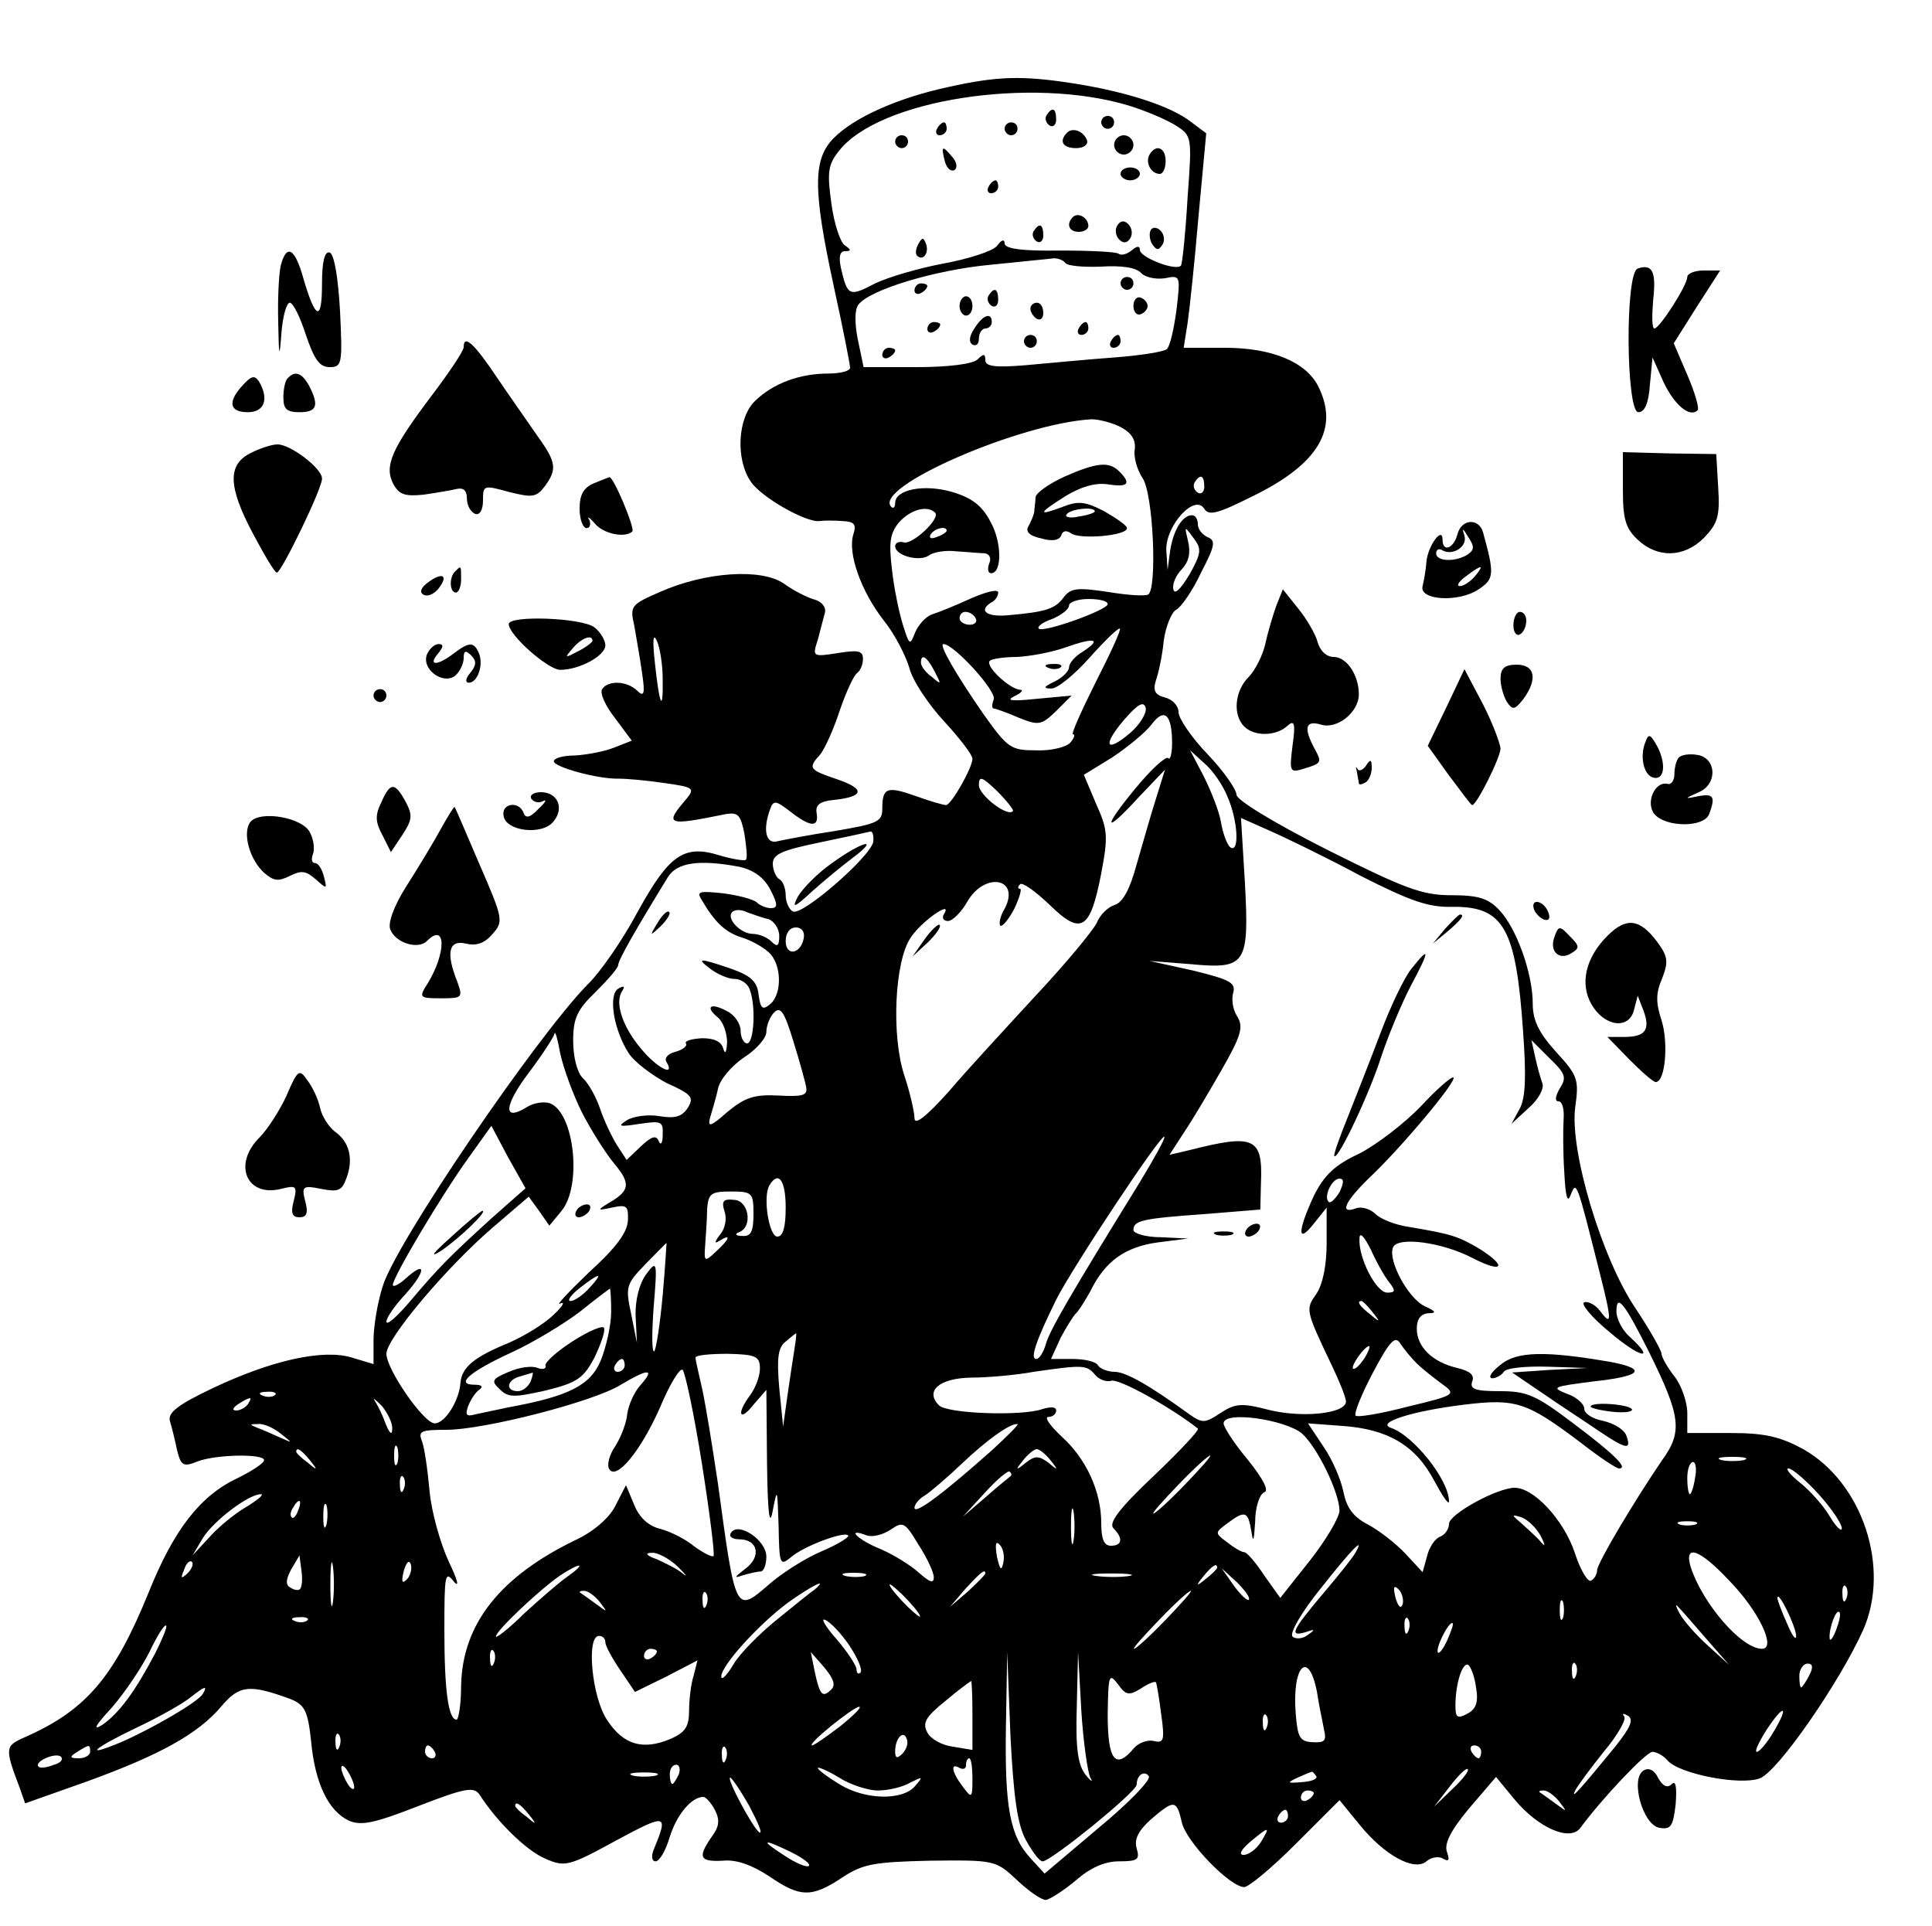
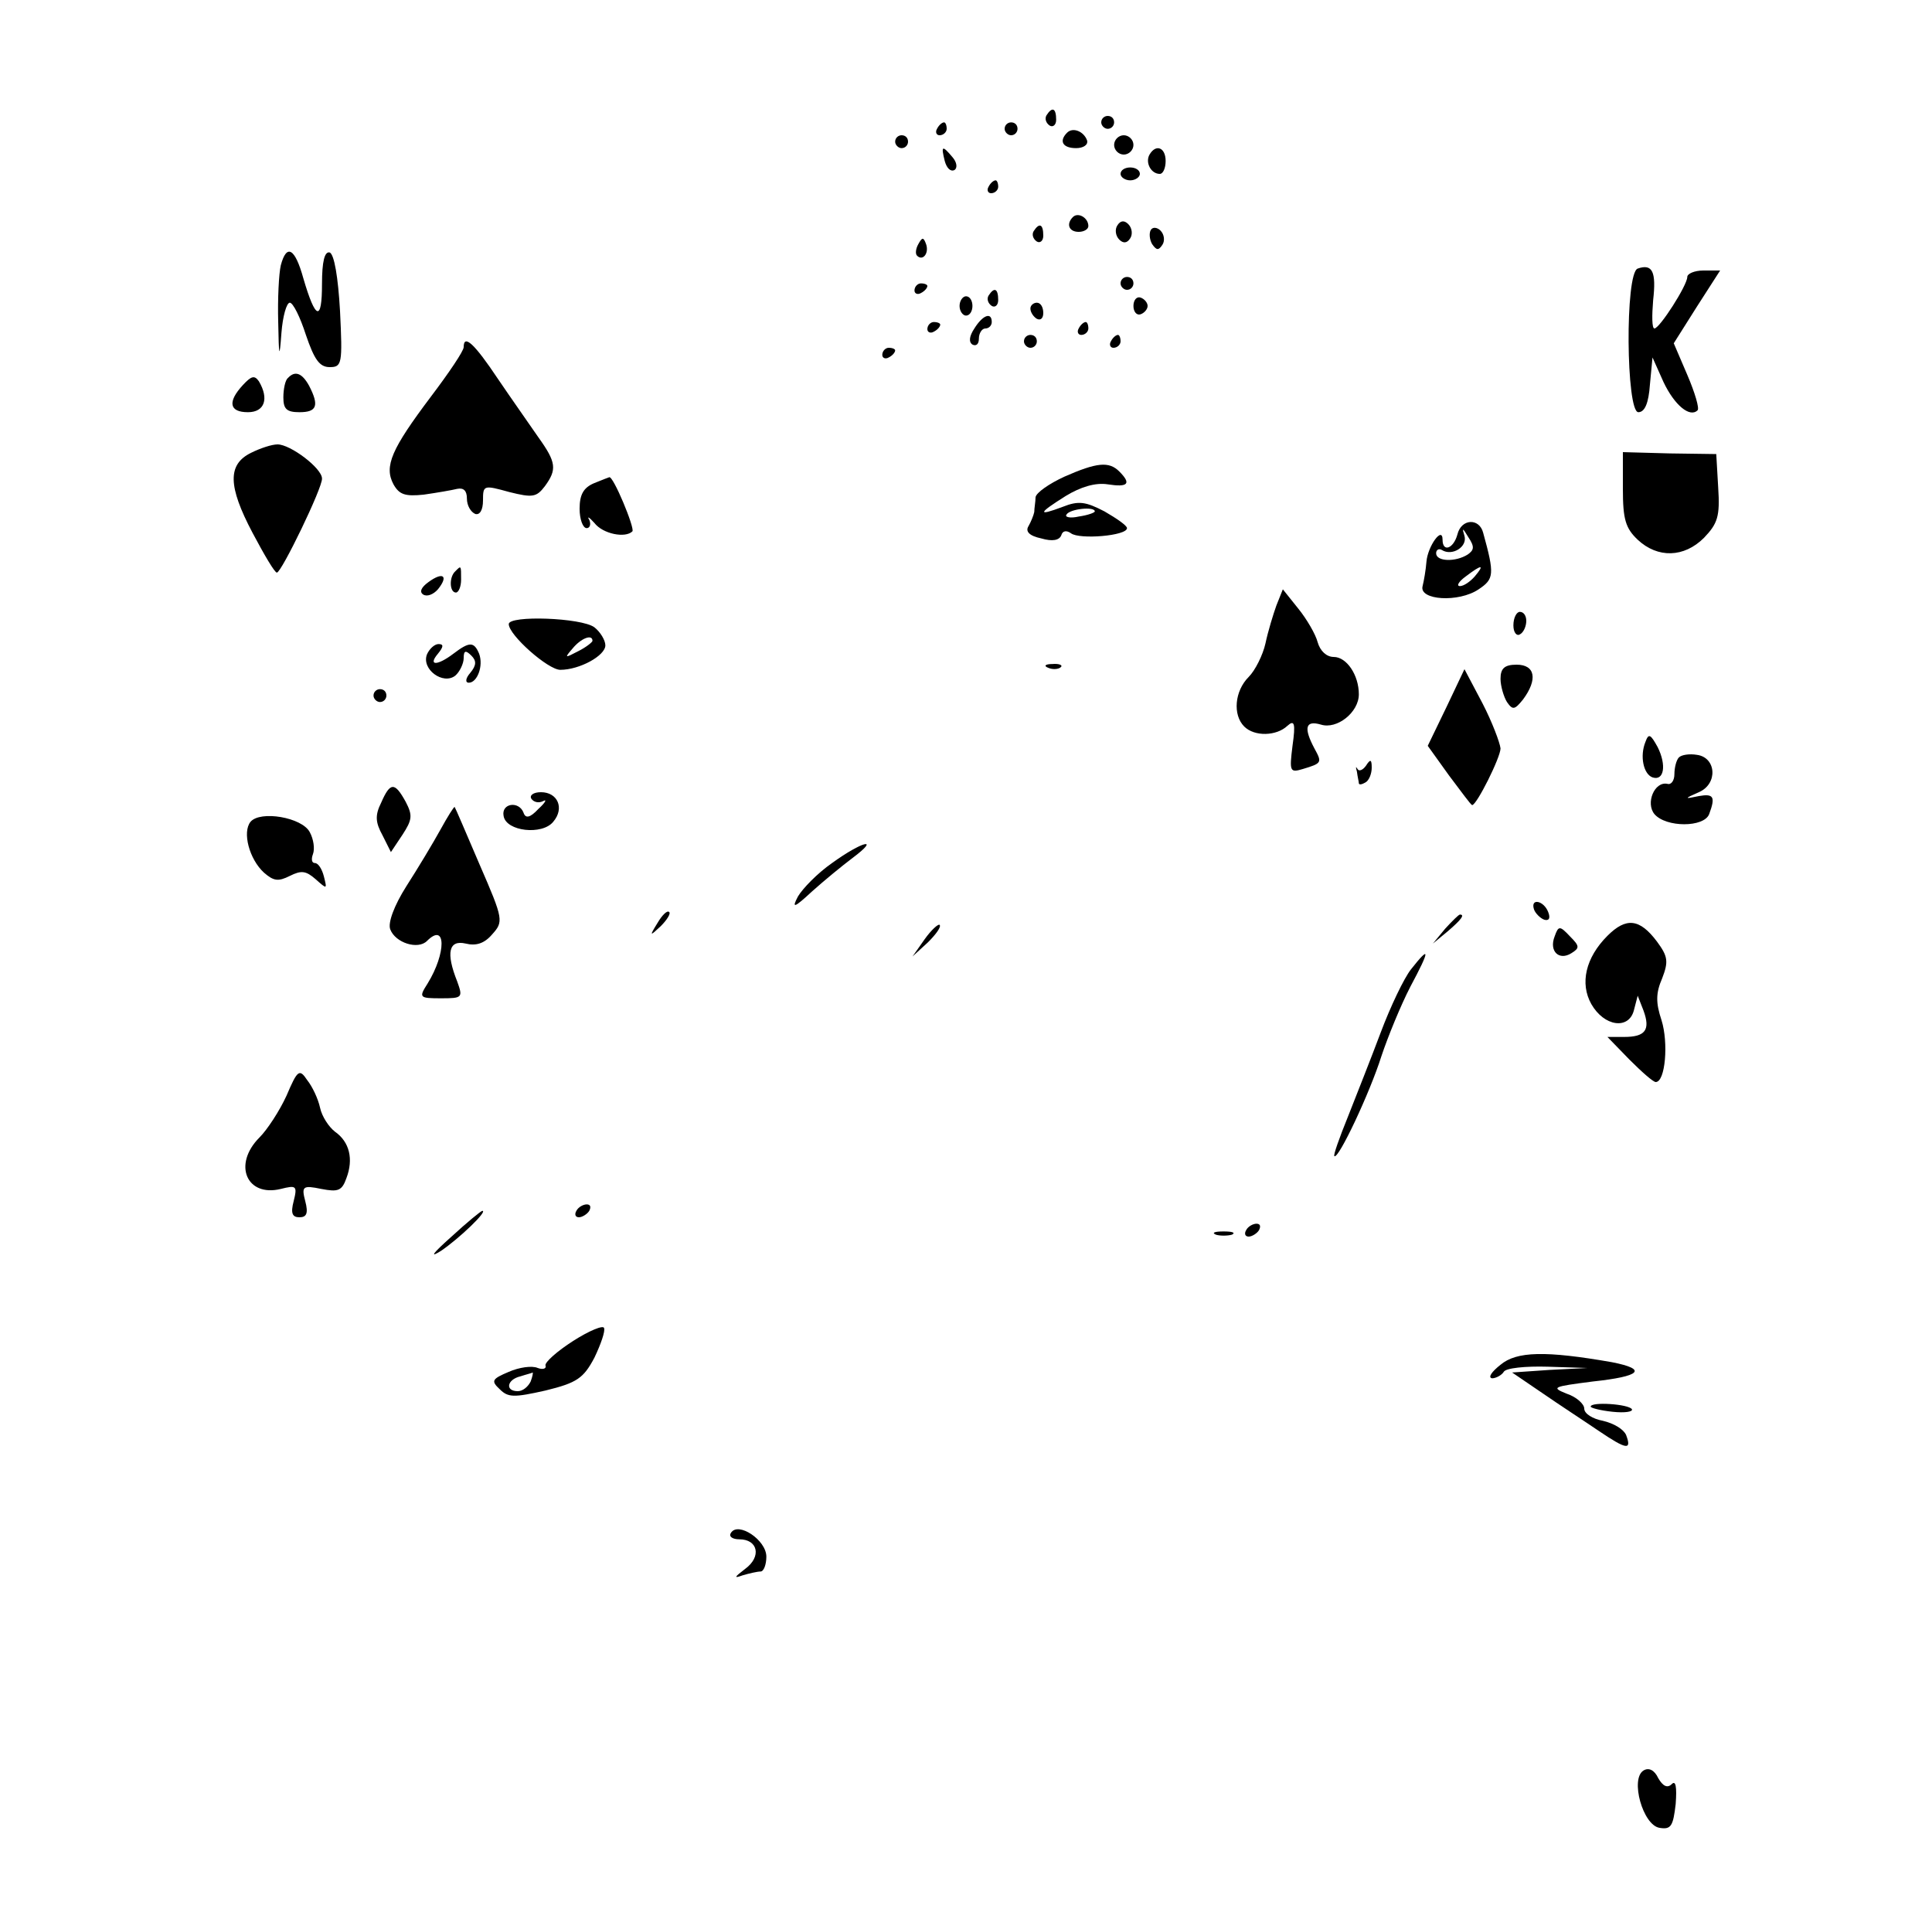
<svg xmlns="http://www.w3.org/2000/svg" width="400" height="398.667" preserveAspectRatio="xMidYMid meet" version="1.0" viewBox="0 0 300 299">
  <g fill="#000" stroke="none" transform="matrix(.1 0 0 -.1 0 299)">
-     <path d="M1473 2855c-79-17-146-47-178-79-33-33-33-80 0-232 14-64 25-120 25-125s-15-9-34-9c-44 0-85-15-113-42-28-26-31-92-7-126 16-24 86-64 107-61 7 1 22 1 35 0 19-1 22-5 17-21-9-29 12-88 47-133 17-21 34-54 40-74 5-20 30-57 54-83s44-52 44-58c0-14-33-72-41-72-4 0-25 6-47 14-45 16-52 13-52-20 0-20-8-23-72-34-40-6-81-14-90-16-19-6-24 18-12 50 5 14 9 13 31-4 32-25 45-25 41-2-2 12 5 18 27 20 47 5 49 17 5 32s-46 17-26 39c7 9 21 40 30 68 10 29 22 55 27 58 5 4 9 13 9 22 0 13-8 14-39 9-39-6-40-6-31 21 4 16 9 34 11 42s-5 17-16 20-33 14-48 25c-35 24-122 18-192-13-46-20-47-22-40-53 3-18 9-51 12-73 5-33 3-38-8-27-16 15-45 16-54 2-4-6 5-26 20-45l26-35-28-11c-15-6-43-11-60-12-18 0-33-4-33-9 0-9 69-28 101-27 13 0 46-3 72-7 43-6 46-8 34-23-36-42-33-44 60-25 19 3 23-1 29-31 3-20 5-38 2-40-2-2-21 1-41 7-55 17-78 1-127-88-23-43-58-94-78-113-80-82-299-403-318-469-8-25-14-62-14-83v-37l-33 10c-45 14-125-4-216-47-57-27-71-39-67-52 3-10 8-30 11-45 6-24 10-26 32-17 29 11 103 12 103 2 0-5-19-17-41-28-58-27-99-80-138-177-54-133-98-184-194-226-29-13-30-16-6-79l8-23 96 34c113 41 173 74 209 117 28 33 44 34 107 11 22-9 27-18 32-65 6-66 27-109 59-124 19-8 39-4 108 23 75 29 86 30 95 17 27-42 73-87 102-99 30-13 36-12 109 28 80 43 82 42 59-14-4-10-3-18 3-18s16 17 22 38c11 35 34 62 52 62 4 0 12-9 18-20 8-16 7-26-5-42-22-32-19-39 18-37 21 2 45-7 71-24 48-33 66-34 114-2 32 21 49 24 137 26 99 1 101 1 134-30 18-17 38-31 45-31 6 1 27 14 46 30 23 20 45 30 68 30 29 0 32 3 27 20-4 14 2 27 22 45 36 31 40 31 48-4 6-30 75-101 97-101 7 0 43 30 80 67l68 68 31-38c39-48 85-73 104-57 8 7 20 8 26 4 9-5 10-2 6 10-5 13 5 33 34 68l42 49 28-34c37-45 87-67 103-45 34 46 102 118 112 118 6 0 17-6 23-13 17-21 113-40 144-28 28 11 123 148 160 230 43 97-1 229-93 281-35 19-59 25-112 25h-68v31c0 17-9 43-20 57s-20 30-20 35-18 37-40 70c-53 78-103 246-94 313 6 43 4 49-30 86-27 30-36 49-36 75 0 46-25 117-52 145-17 18-32 23-74 23-46 0-72 10-194 71-83 42-140 77-140 85s-20 37-45 63-45 56-45 65c0 10-9 20-21 23-16 4-19 11-14 27 4 11 10 39 12 61 3 22 12 44 19 48 8 4 26 30 39 58 22 42 23 50 10 55-8 4-15 12-15 20s-4 14-9 14c-15 0-29-23-34-55l-4-30-2 31c-1 38 44 88 59 64 7-11 20-8 74 19 103 50 136 105 103 171-19 38-72 60-145 60h-64l6 38c3 20 11 95 17 166l12 129-24 18c-31 24-98 46-179 59-82 13-120 12-197-5zm280-29c26-8 59-22 73-31 25-16 25-17 18-113-3-53-8-100-10-104-6-10-64 12-64 24 0 7-5 6-13-1-8-6-16-8-20-5-3 3-44 5-91 5-60-1-86 3-86 11 0 7-5 6-12-4-7-8-44-20-82-27s-86-21-107-31c-40-21-43-20-53 23-4 18-2 27 6 27 10 0 10 2 0 9-7 4-17 34-21 65-7 49-5 61 12 82 62 79 298 116 450 70zm-99-244c3-5 28-7 55-6 32 2 55-1 63-10 7-7 23-10 37-8 24 5 24 4 18-48-4-30-10-57-15-62-4-4-41-10-82-13s-103-9-137-12c-48-4-63-2-63 8s-3 10-12 1c-7-7-44-12-94-12h-83l-9 43c-5 25-5 47 1 54 17 23 119 54 206 62 47 5 91 9 98 10 6 0 14-3 17-7zm86-255c17-9 24-20 22-35-2-12 4-32 12-44 17-24 23-172 9-181-5-3-33-1-63 4-47 7-57 6-68-8-13-18-27-23-84-28-36-4-50 7-28 20 6 3 10 10 10 15 0 6-19 1-42-9-24-11-51-22-61-25-9-3-21-16-26-28-8-21-9-20-19 12-6 19-14 58-17 86-5 42-3 56 11 73 18 20 44 27 56 15 9-9-36-51-49-46-7 2-13-1-13-6 0-15 39-25 53-14 7 5 26 8 42 6 17-1 36-3 44-3 7-1 11-7 7-16-3-8-2-15 3-15 17 0 17 48-1 80-13 25-29 37-59 46-44 13-89 4-89-17 0-7-3-9-6-6-30 30 200 130 311 136 11 0 31-5 45-12zm130-93c0-8-5-12-10-9-6 4-8 11-5 16 9 14 15 11 15-7zm-400-68c0-2-7-7-16-10-8-3-12-2-9 4 6 10 25 14 25 6zm377-68c-14-23-23-32-25-23-2 8 4 22 13 31 11 12 14 25 10 43-6 25-6 25 8 6 13-17 13-23-6-57zm-127-46c0-9-100-45-107-38-3 3 6 10 21 15 14 6 26 15 26 21 0 5 14 10 30 10 17 0 30-3 30-8zm-205-22c3-5-1-10-9-10-9 0-16 5-16 10 0 6 4 10 9 10 6 0 13-4 16-10zm186-100c-22-44-38-80-35-80 4 0 2-6-4-13s-30-13-53-12c-39 0-44 3-81 55-43 62-71 110-63 110 16 0 83-73 78-86-3-8-3-14 0-14 2 0 20-6 38-14 32-13 36-12 59 10l24 24-54-5c-39-4-49-3-35 4 11 5 15 10 9 10-16 1-55 37-47 45 3 3 22 6 42 6 20 1 54 7 76 15 45 16 57 13 26-7-12-7-21-18-21-24s-10-16-22-22c-17-8-19-11-6-11 9-1 36 21 60 48s45 47 47 45-15-39-38-84zm-672 6c1-54-5-42-12 24-4 36-3 48 3 35 5-11 9-38 9-59zm422 12c11-21 11-22-4-9-10 7-17 17-17 22 0 15 9 10 21-13zm304-96c-38-32-44-20-9 21 21 24 30 29 33 18 2-8-9-26-24-39zm65-16c0-16-3-27-6-23-4 3-26-17-50-46-53-64-50-74 4-15l41 43-14-45c-8-25-21-71-30-102-10-37-21-59-34-63-10-3-23-15-28-28-6-12-48-63-94-112-46-50-108-117-136-150-35-39-53-53-53-41 0 9-7 40-16 67-20 61-15 176 10 213 16 25 66 60 52 37-4-6-1-11 6-11s21 14 30 30c27 47 83 37 58-11-7-11-9-23-7-26 3-3 13 9 22 26 8 17 12 31 9 31-4 0-4 3 0 7 3 4 24-11 46-32 49-48 63-39 80 49 11 58 10 68-8 108l-19 45 44 27c24 16 52 39 61 51 20 27 32 16 32-29zm86-83c16-36 19-87 5-79-5 3-12 21-15 39s-16 50-27 72l-21 40 22-20c13-11 29-34 36-52zm-333-22c-7-11-53 24-53 40 0 15 5 13 28-9 15-15 26-29 25-31zm540-101c77-39 105-49 142-48 80 1 99-33 110-193 5-69 4-103-5-120l-13-24 27 25c15 13 24 30 21 38s-8 26-11 40l-6 27 28-28c25-24 27-30 16-47-7-12-8-20-2-20s9-12 8-27c-1-16-1-53 1-83 2-39 5-49 10-35 9 22 9 22 45-121 19-75 19-84 1-60-7 10-19 16-25 14s11-23 39-46c48-41 74-46 31-7-11 10-20 27-20 39 0 29 13 12 51-64 49-99 52-123 20-167-41-60-101-160-101-171 0-6-4-13-9-16-5-4-17 16-26 44-17 50-63 100-93 100-27 0-102-41-102-56 0-8-6-17-14-20s-17-17-20-30l-7-25-27 29c-15 16-41 36-58 45-23 12-33 26-38 51-4 19-17 50-31 70l-24 36 54-4c70-5 113-30 142-85 13-24 23-39 23-32 0 33-55 102-90 114-24 8 32 26 113 36 82 10 98 4 183-60 28-22 54-39 58-39 15 0-7 22-71 70-58 44-72 50-114 50-38 0-47 3-43 15 4 10-3 16-23 21-39 9-63 33-63 61 0 15 6 23 18 24 13 0 12 3-6 11-26 13-57 71-49 91 7 18 78 8 125-17 45-23 53-13 11 14-35 21-46 24-111 35-21 3-44 12-52 20s-22 12-30 9c-27-10-18 10 20 47 50 47 136 150 131 156-3 2-26-18-51-45-25-26-68-59-95-73-39-18-55-34-71-66-25-54-26-76 0-43l20 25v-55c0-35-6-64-16-79-17-24-17-25 24-111 12-25 22-50 22-56 0-19-68-26-120-13-42 11-52 10-75-5-24-16-28-16-48-2-62 45-99 66-116 66-11 0-23 5-26 10-3 6-21 10-40 10h-33l15 33c9 17 20 34 23 37 4 3 14 19 23 35 23 47 54 69 105 76l47 6-42 2c-24 0-43 6-43 11 0 15 13 18 111 25l86 7 1 41c3 71-10 77-112 51l-30-7 22 34c13 19 39 63 59 98 31 54 34 67 24 83-7 11-9 27-6 37 4 15-5 20-62 34l-68 15 64-5c86-8 91-1 84 128l-6 99 45-20c25-11 89-42 141-70zm-757 53c-4-23-112-117-125-108-6 3-11 15-11 25s-4 22-10 25c-5 3-10 14-10 24 0 15 15 21 73 33 39 8 75 16 79 17 3 0 5-7 4-16zm-207-39c21-5 37-16 47-35 12-23 12-29 1-29-7 0-17 4-22 9-6 5-29 11-52 14-38 4-42 3-33-11 20-34 36-49 60-57 14-4 33-14 43-23 21-18 22-65 3-81-12-10-15-7-18 14-2 21-12 30-43 41-50 17-55 17-31-1 11-8 27-15 37-15 9 0 20-7 23-16 10-25 7-84-4-84-5 0-10 9-10 20 0 10-9 24-21 30-26 14-35 7-14-10 8-7 14-24 14-39-1-15-3-19-6-9-3 11-14 16-33 16-16-1-27-4-25-8 3-4-5-10-16-13-12-3-18-10-14-16 14-24-15-9-39 20-29 34-42 72-30 90 5 8 3 9-6 4-16-10-7-64 16-100 9-14 37-35 60-47 38-17 42-22 32-38-9-14-20-17-44-13-17 3-40 0-50-6-16-10-13-11 19-6 34 5 37 4 36-17 0-13-3-17-6-10-4 10-11 8-28-8l-22-21-15 23c-8 13-20 38-26 56s-18 40-27 48c-9 9-15 33-15 58 0 35 6 48 35 76 19 19 35 37 35 42 0 7 26 53 77 136 14 23 49 28 112 16zm44-81c9-3 17-15 17-26 0-16-3-18-12-9-7 7-20 12-29 12-19 0-42 24-32 34 4 4 14 4 22 0 9-3 24-9 34-11zm55-30c-5-25-28-28-28-4 0 12 6 21 16 21 9 0 14-7 12-17zm4-232c2-12-7-14-43-12-38 2-52-3-79-25-27-24-32-25-27-8 3 10 9 30 12 44s21 35 40 48c19 12 35 30 35 40s6 24 12 30c10 10 16 1 30-45 10-32 19-65 20-72zm-348-39c14-27 36-62 50-79 26-31 24-42-9-61-18-11-18-12 5-7s26 3 25-20c-1-19-19-43-61-81-32-31-52-52-44-48s4-4-10-17c-14-14-45-33-70-44-54-22-73-38-75-62-2-28-24-63-40-63-17 0-75 84-75 108s94 135 165 196l56 48 16-22 16-23 19 23c32 39 20 152-18 167-9 3-25 1-36-6-37-23-36 1 2 52 22 29 40 57 41 62 1 6 5-9 9-31 5-23 20-64 34-92zm-139-162c-66-60-83-77-127-129-21-25-38-40-38-33 0 6 13 25 30 43 32 36 32 53 0 24-11-10-20-14-20-10 0 12 76 140 118 198l35 49 26-49 27-48-51-45zm1004 53c-105-170-140-230-145-250-4-13-10-23-15-23-10 0 0 29 31 92 24 48 163 258 168 253 2-2-16-34-39-72zm-549-38c0-30-4-45-13-45-13 0-23 63-12 80 14 23 25 7 25-35zm860 24c-7-11-14-18-17-15-8 8 5 36 17 36 7 0 7-6 0-21zm-910-34c0-27-4-35-17-34-11 0-13 3-5 6 21 8 15 49-8 50-17 2-20-2-15-18 4-11 1-27-7-36-9-12-9-15 0-9 18 11 15 2-7-18-17-16-18-15-16 11 1 16 3 40 3 56 2 24 6 27 37 27 33 0 35-2 35-35zm988-107c9-12 9-15-4-15-17 0-45 54-43 84 0 11 7 4 18-18 9-20 22-43 29-51zm-1129-19c-4-44-10-83-13-87-4-3-4 28-1 69 6 72 5 73-12 50-10-14-17-39-16-65l2-41-9 45c-9 42-8 46 22 77 18 18 32 33 33 33 0 0-2-36-6-81zm-114 11c-10-11-23-20-29-20s0 9 14 20c32 25 38 25 15 0zm34-37c0-21-8-55-16-75-16-39-50-56-143-73-19-4-43-9-52-11-14-4-16-1-11 13 4 10 11 21 17 25 7 5 4 8-7 8-31 0-8 20 57 50 33 15 81 44 106 63 25 20 46 36 47 36 1 1 2-16 2-36zm1182 0c13-16 12-17-3-4-17 13-22 21-14 21 2 0 10-8 17-17zm-897-55c-2-13-7-45-11-73l-7-50-6 60c-4 46-2 63 10 72 8 7 16 13 16 13 1 0 0-10-2-22zm966-25c8-8 26-22 38-31 24-17 23-18-52-36-42-11-78-17-81-14s9 33 27 67c27 51 35 58 43 44 6-9 17-22 25-30zm-82 7c-7-10-14-17-17-15-4 4 18 35 25 35 2 0-1-9-8-20zm-938-15c0-12-7-30-15-41-22-29-17-43 5-15l20 23 1-113c1-80 4-102 9-74 7 36 7 34 9-24 1-60 2-63 19-49 19 17 83 41 89 34 3-2-16-14-42-25s-63-35-82-52c-51-44-51-43-78 156-9 61-20 128-25 150s-10 43-10 47 23 6 50 6c44-1 50-4 50-23zm-210 5c0-5-5-10-11-10-5 0-7 5-4 10 3 6 8 10 11 10 2 0 4-4 4-10zm120-153c12-76 20-140 18-143-3-2-16 5-30 15-13 11-37 23-52 27-18 4-33 17-41 37l-13 31-16-31c-9-19-33-40-60-53-119-57-178-131-180-227 0-29-4-53-7-53-13 0-19 46-19 139 0 87 1 93 15 75 9-10 5 4-8 31-13 28-27 77-30 110s-8 68-12 78c-6 15-1 17 38 17 59 0 230 44 271 70 42 25 54 26 31 0-10-11-19-31-21-45-1-14-10-37-19-51-9-13-13-29-9-35 11-18 49 28 79 96 15 36 31 62 35 58s18-70 30-146zm610 139c6-8 18-12 25-10 11 5 93-41 135-74 3-2-28-35-69-74-54-51-70-73-62-81 15-15 14-27-4-27-11 0-15 11-15 35 0 49-23 100-62 135-18 17-27 30-20 30 6 0 12 4 12 10s-9 6-22 2c-32-11-147-7-160 6-22 22 0 42 49 43 26 0 71 4 98 9 76 11 82 11 95-4zM427 824c-3-3-12-4-19-1-8 3-5 6 6 6 11 1 17-2 13-5zm182-53c0-10-4-7-10 8-5 14-13 30-17 36s1 2 11-8c9-11 17-27 16-36zm-224 39c-3-5-12-10-18-10-7 0-6 4 3 10 19 12 23 12 15 0zm1637-46c24-22 57-90 58-119 0-11-21-46-46-78l-46-58-25 35c-13 20-27 36-31 36s-16 7-26 15c-20 15-20 15 0 30 27 20 32 19 37-12 3-20 4-16 6 14 0 23 7 43 14 46 8 2-1 20-25 50-21 25-38 51-38 57 0 20 96 6 122-16zm-1586 0c19-15 19-15-1-6-11 5-27 12-35 15-13 5-13 6 1 6 8 1 24-6 35-15zm1104-26c-72-64-120-101-120-89 0 5 7 14 16 19 8 5 34 27 57 49 39 37 75 63 87 62 3 0-15-18-40-41zm-923-20c-3-7-5-2-5 12s2 19 5 13c2-7 2-19 0-25zm-136 5c13-16 12-17-3-4-10 7-18 15-18 17 0 8 8 3 21-13zm1150 0c13-16 12-17-3-4-15 11-21 11-35 0-16-13-17-12-4 4 7 9 17 17 21 17s14-8 21-17zm209-38c-24-25-46-45-49-45s15 20 39 45 46 45 49 45-15-20-39-45zm868 38c-10-2-26-2-35 0-10 3-2 5 17 5s27-2 18-5zm-76-28c-2-14-6-25-8-25s-4 11-4 25 4 25 9 25c4 0 6-11 3-25zm-1063 3c-2-2-20-16-39-33l-35-30 34 37c19 21 37 36 39 33 3-3 3-6 1-7zm1255-28c20-22 36-46 36-53 0-6-9 2-19 19s-31 40-46 52-23 22-18 22c6 0 27-18 47-40zm-2197 8c-3-8-6-5-6 6-1 11 2 17 5 13 3-3 4-12 1-19zm-245-28c-19-11-45-33-58-48l-25-27 16 27c17 27 71 68 90 68 6 0-5-9-23-20zm81-5c-3-9-8-14-10-11-3 3-2 9 2 15 9 16 15 13 8-4zm44-22c-3-10-5-4-5 12 0 17 2 24 5 18 2-7 2-21 0-30zm1160-25c-2-13-4-3-4 22s2 35 4 23c2-13 2-33 0-45zm725 8c9-18 8-19-3-6-8 8-21 20-29 27-13 11-13 12 3 7 10-4 22-16 29-28zm-942-65c0-10-6-8-23 7-12 11-39 28-60 37-35 14-55 34-21 21 9-3 25 1 37 9 19 13 22 12 43-23 13-20 24-43 24-51zm1183 82c-7-2-19-2-25 0-7 3-2 5 12 5s19-2 13-5zm-1075-59c-3-14-5-12-10 9-3 19-2 25 4 19s8-18 6-28zm546 14c-4-7-27-36-51-64-47-56-52-66-25-58 14 5 15 4 2-5-8-6-19-6-23-2-5 5 14 38 44 75 49 62 70 83 53 54zM517 503c-2-16-4-3-4 27s2 43 4 28c2-16 2-40 0-55zm535 55c13-13 17-18 8-11-8 7-27 16-40 22-17 6-19 10-8 10 9 1 27-9 40-21zm1633-22c46-47 74-106 51-106-32 0-93 71-111 128-10 35 14 27 60-22zM291 547c-10-9-11-8-5 6 3 10 9 15 12 12s0-11-7-18zm175-24c-2-3-9-2-15 2-8 4-7 13 1 28l13 22 3-23c2-13 1-26-2-29zm166 15c-8-8-9-4-5 13 4 13 8 18 11 10 2-7-1-18-6-23zm249 4c-13-9-44-36-68-58-23-23-43-38-43-35 0 9 68 73 100 95 32 21 42 20 11-2zm1009 14c0-2-8-10-17-17-16-13-17-12-4 4s21 21 21 13zm-547-13c-7-2-21-2-30 0-10 3-4 5 12 5 17 0 24-2 18-5zm187 4c0-2-12-14-27-28l-28-24 24 28c23 25 31 32 31 24zm223-4c-13-2-35-2-50 0-16 2-5 4 22 4 28 0 40-2 28-4zm186-37c-2-2-13 8-23 22l-19 27 24-22c12-12 21-24 18-27zm-674 16c-6-4-32-25-59-47-26-21-57-52-67-69s-19-26-19-19c0 17 58 81 104 115 35 25 64 40 41 20zm145-17c13-14 21-25 18-25-2 0-15 11-28 25s-21 25-18 25c2 0 15-11 28-25zm768-6c-3-8-7-3-11 10-4 17-3 21 5 13 5-5 8-16 6-23zm689 9c-3-8-6-5-6 6-1 11 2 17 5 13 3-3 4-12 1-19zm-1936-5c13-17 13-17-6-3-11 8-22 16-24 17-2 2 0 3 6 3s17-8 24-17zm166-5c-3-8-6-5-6 6-1 11 2 17 5 13 3-3 4-12 1-19zm713-23c-24-25-46-45-49-45s15 20 39 45 46 45 49 45-15-20-39-45zm617 3c-3-7-5-2-5 12s2 19 5 13c2-7 2-19 0-25zm362-28c0-8-6 0-14 19-8 18-15 36-15 40 1 13 29-45 29-59zm-139-5 35-40-33 30c-19 17-38 39-44 50s-7 16-2 10c5-5 25-28 44-50zm201 14c-5-13-10-19-10-12-1 15 10 45 15 40 3-2 0-15-5-28zM477 474c-3-3-12-4-19-1-8 3-5 6 6 6 11 1 17-2 13-5zm842-39c13-20 21-38 17-42-3-3-6-1-6 5s-14 27-31 47c-17 19-25 33-18 30 8-3 25-21 38-40zm868 23c-3-8-6-5-6 6-1 11 2 17 5 13 3-3 4-12 1-19zM241 423c-31-59-56-93-82-111-16-10-11-1 14 26 21 24 47 63 59 87 12 25 23 43 26 41 2-2-6-21-17-43zm2007 22c-6-14-13-23-15-21-5 5 15 46 22 46 3 0-1-11-7-25zm-1308-5c0-5 10-24 23-43l23-34 49 24 48 25-6-24c-4-12-7-37-7-54 0-25-6-34-29-44-43-18-73-9-98 29-24 35-33 131-13 131 6 0 10-4 10-10zm-173-32c-3-8-6-5-6 6-1 11 2 17 5 13 3-3 4-12 1-19zm253 18c0-3-4-8-10-11-5-3-10-1-10 4 0 6 5 11 10 11 6 0 10-2 10-4zm271-59c-14-14-18-9-26 28l-6 30 21-24c14-17 18-27 11-34zm302-234c10-18 21-33 26-33 13 0 146 108 146 119 0 15 12 23 19 13 3-6-32-42-78-80l-84-71-21 23c-33 35-41 80-39 206l2 115 5-130c5-97 11-138 24-162zm100 97c5-8 1-6-7 4-12 15-16 40-14 105l2 86 5-90c3-49 10-97 14-105zm599 140c4-23 0-34-14-41-15-8-18-6-18 13 0 34 11 68 20 63 4-3 10-19 12-35zm155 18c-3-8-6-5-6 6-1 11 2 17 5 13 3-3 4-12 1-19zm362 0c-5-10-11-18-12-18-2 0-3 8-3 18s6 19 13 19c8 0 9-6 2-19zm-764-25c3-21 9-47 11-59 4-17 1-20-18-19-20 1-23 8-26 44-6 75 20 101 33 34zm-274 5c12 8 22 12 24 10 1-2 5-24 8-49 6-42 4-46-12-42-9 2-23-3-30-11-29-35-41-19-41 52 1 62 2 65 16 47 12-17 17-18 35-7zm-261-41v-54l-30 5c-17 2-35 12-40 22-8 15-3 24 28 49 20 17 38 30 40 31 1 0 2-24 2-53zM315 360c-8-13-79-54-127-75-60-25-44-10 25 23 34 16 71 37 82 46 23 18 28 20 20 6zm990-50c-21-16-41-30-44-30-9 1 63 59 73 60 5 0-8-13-29-30zm1449-9c-10-17-22-31-26-31s3 15 15 34c27 41 36 39 11-3zm-787 7c-3-8-6-5-6 6-1 11 2 17 5 13 3-3 4-12 1-19zm541-30c-54-66-70-84-62-68 4 8 25 36 45 61 21 25 35 50 31 54-4 5-1 5 6 1 9-6 4-18-20-48zm-1981 0c-3-8-6-5-6 6-1 11 2 17 5 13 3-3 4-12 1-19zm874-11c-8-8-11-7-11 4 0 20 13 34 18 19 3-7-1-17-7-23zm-1261 3c0-5-8-10-17-10-15 0-16 2-3 10 19 12 20 12 20 0zm535 0c3-5 1-10-4-10-6 0-11 5-11 10 0 6 2 10 4 10 3 0 8-4 11-10zm452-12c-3-8-6-5-6 6-1 11 2 17 5 13 3-3 4-12 1-19zm1173 12c0-5-2-10-4-10-3 0-8 5-11 10-3 6-1 10 4 10 6 0 11-4 11-10zM84 250c-10-4-21-6-24-3-8 7 24 22 34 16 5-4 1-10-10-13zm1426-22c0-30-1-31-15-12-17 22-20 38-5 29 6-3 10-1 10 4 0 6 2 11 5 11s5-14 5-32zm-960-13c0-5-5-3-10 5s-10 20-10 25c0 6 5 3 10-5s10-19 10-25zm504 20c-4-8-8-15-10-15s-4 7-4 15 4 15 10 15c5 0 7-7 4-15zm309-25c16 0 38 5 50 12 20 10 21 10 8-5-19-23-78-22-118 3-18 11-33 22-33 25 0 2 15-4 33-15 17-11 45-20 60-20zm892 2-28-27 24 31c13 17 26 30 28 27 3-2-8-16-24-31zm-1237 21c-10-2-26-2-35 0-10 3-2 5 17 5s27-2 18-5zm1026-1c2-4-7-8-22-9-24-2-24-1-7 7 11 5 21 9 22 9 1 1 4-3 7-7zm-880-47c13-25 21-43 15-40-10 7-52 85-45 85 2 0 16-20 30-45zm876 21c0-3-4-8-10-11-5-3-10-1-10 4 0 6 5 11 10 11 6 0 10-2 10-4zm381-13c13-17 13-17-6-3-11 8-22 16-24 17-2 2 0 3 6 3s17-8 24-17zM821 173c13-16 12-17-3-4-10 7-18 15-18 17 0 8 8 3 21-13zm1179-3c0-5-5-10-11-10-5 0-7 5-4 10 3 6 8 10 11 10 2 0 4-4 4-10zm-42-40c-7-11-19-20-27-20s-4 8 10 20c30 25 32 25 17 0zm-729-16c18-9 30-18 27-21s-20 4-38 16c-39 25-34 27 11 5z" />
-     <path d="M1625 2811c-3-5-1-12 5-16 5-3 10 1 10 9 0 18-6 21-15 7zM1710 2800c0-5 5-10 10-10 6 0 10 5 10 10 0 6-4 10-10 10-5 0-10-4-10-10zM1455 2790c-3-5-1-10 4-10 6 0 11 5 11 10 0 6-2 10-4 10-3 0-8-4-11-10zM1560 2790c0-5 5-10 10-10 6 0 10 5 10 10 0 6-4 10-10 10-5 0-10-4-10-10zM1657 2784c-13-13-7-24 14-24 11 0 19 5 17 12-5 14-22 21-31 12zM1390 2770c0-5 5-10 10-10 6 0 10 5 10 10 0 6-4 10-10 10-5 0-10-4-10-10zM1730 2765c0-8 7-15 15-15s15 7 15 15-7 15-15 15-15-7-15-15zM1467 2740c3-11 9-17 15-14 5 3 4 12-3 20-16 19-18 18-12-6zM1785 2750c-7-12 2-30 16-30 5 0 9 9 9 20 0 21-15 27-25 10zM1740 2720c0-5 7-10 15-10s15 5 15 10c0 6-7 10-15 10s-15-4-15-10zM1535 2700c-3-5-1-10 4-10 6 0 11 5 11 10 0 6-2 10-4 10-3 0-8-4-11-10zM1666 2653c-11-11-6-23 9-23 8 0 15 4 15 9 0 13-16 22-24 14zM1735 2640c-4-6-3-16 3-22s12-6 17 2c4 6 3 16-3 22s-12 6-17-2zM1605 2631c-3-5-1-12 5-16 5-3 10 1 10 9 0 18-6 21-15 7zM1787 2633c-3-5-2-15 2-22 7-10 10-10 16-1 4 6 3 16-3 22-5 5-12 6-15 1zM1426 2611c-4-7-5-15-2-18 9-9 19 4 14 18-4 11-6 11-12 0zM1740 2550c0-5 5-10 10-10 6 0 10 5 10 10 0 6-4 10-10 10-5 0-10-4-10-10zM1420 2539c0-5 5-7 10-4 6 3 10 8 10 11 0 2-4 4-10 4-5 0-10-5-10-11zM1535 2531c-3-5-1-12 5-16 5-3 10 1 10 9 0 18-6 21-15 7zM1490 2515c0-8 5-15 10-15 6 0 10 7 10 15s-4 15-10 15c-5 0-10-7-10-15zM1760 2515c0-9 5-15 11-13s11 8 11 13-5 11-11 13-11-4-11-13zM1600 2511c0-6 5-13 10-16 6-3 10 1 10 9 0 9-4 16-10 16-5 0-10-4-10-9zM1513 2480c-8-12-9-21-3-25 6-3 10 1 10 9 0 9 5 16 10 16 6 0 10 5 10 10 0 16-14 11-27-10zM1440 2479c0-5 5-7 10-4 6 3 10 8 10 11 0 2-4 4-10 4-5 0-10-5-10-11zM1675 2480c-3-5-1-10 4-10 6 0 11 5 11 10 0 6-2 10-4 10-3 0-8-4-11-10zM1590 2460c0-5 5-10 10-10 6 0 10 5 10 10 0 6-4 10-10 10-5 0-10-4-10-10zM1725 2460c-3-5-1-10 4-10 6 0 11 5 11 10 0 6-2 10-4 10-3 0-8-4-11-10zM1370 2439c0-5 5-7 10-4 6 3 10 8 10 11 0 2-4 4-10 4-5 0-10-5-10-11zM1653 2250c-24-11-44-25-45-32 0-7-2-17-2-23-1-5-5-15-9-22-5-8 1-15 20-19 17-5 28-3 31 5 2 7 8 8 15 3 13-10 87-4 87 8 0 4-16 15-35 26-29 15-40 17-65 7-40-15-38-10 5 17 23 14 46 21 65 18 32-5 37 1 18 20-16 16-35 14-85-8zm47-54c0-2-11-6-25-8-13-3-22-1-19 3 5 9 44 13 44 5zM1628 1953c7-3 16-2 19 1 4 3-2 6-13 5-11 0-14-3-6-6zM1436 1532l-19-27 24 22c12 12 21 24 18 27-2 2-13-8-23-22zM2244 1548l-19-23 23 19c21 18 27 26 19 26-2 0-12-10-23-22zM2191 1485c-11-14-32-58-47-98s-38-98-51-131c-13-32-23-60-21-61 6-6 55 98 73 155 10 30 30 79 45 108 31 58 31 65 1 27zM1935 1080c-3-5-2-10 4-10 5 0 13 5 16 10 3 6 2 10-4 10-5 0-13-4-16-10zM1888 1073c6-2 18-2 25 0 6 3 1 5-13 5s-19-2-12-5zM2330 871c-14-11-20-20-13-21 6 0 15 5 18 10 3 6 34 9 68 8l62-2-59-3-58-4 47-32c26-18 66-44 88-59 43-29 51-30 42-6-4 9-19 18-36 22-16 3-29 11-29 19 0 7-12 18-27 23-25 10-22 11 40 19 75 8 86 19 30 30-103 18-148 17-173-4z" />
+     <path d="M1625 2811c-3-5-1-12 5-16 5-3 10 1 10 9 0 18-6 21-15 7zM1710 2800c0-5 5-10 10-10 6 0 10 5 10 10 0 6-4 10-10 10-5 0-10-4-10-10zM1455 2790c-3-5-1-10 4-10 6 0 11 5 11 10 0 6-2 10-4 10-3 0-8-4-11-10zM1560 2790c0-5 5-10 10-10 6 0 10 5 10 10 0 6-4 10-10 10-5 0-10-4-10-10zM1657 2784c-13-13-7-24 14-24 11 0 19 5 17 12-5 14-22 21-31 12zM1390 2770c0-5 5-10 10-10 6 0 10 5 10 10 0 6-4 10-10 10-5 0-10-4-10-10zM1730 2765c0-8 7-15 15-15s15 7 15 15-7 15-15 15-15-7-15-15zM1467 2740c3-11 9-17 15-14 5 3 4 12-3 20-16 19-18 18-12-6M1785 2750c-7-12 2-30 16-30 5 0 9 9 9 20 0 21-15 27-25 10zM1740 2720c0-5 7-10 15-10s15 5 15 10c0 6-7 10-15 10s-15-4-15-10zM1535 2700c-3-5-1-10 4-10 6 0 11 5 11 10 0 6-2 10-4 10-3 0-8-4-11-10zM1666 2653c-11-11-6-23 9-23 8 0 15 4 15 9 0 13-16 22-24 14zM1735 2640c-4-6-3-16 3-22s12-6 17 2c4 6 3 16-3 22s-12 6-17-2zM1605 2631c-3-5-1-12 5-16 5-3 10 1 10 9 0 18-6 21-15 7zM1787 2633c-3-5-2-15 2-22 7-10 10-10 16-1 4 6 3 16-3 22-5 5-12 6-15 1zM1426 2611c-4-7-5-15-2-18 9-9 19 4 14 18-4 11-6 11-12 0zM1740 2550c0-5 5-10 10-10 6 0 10 5 10 10 0 6-4 10-10 10-5 0-10-4-10-10zM1420 2539c0-5 5-7 10-4 6 3 10 8 10 11 0 2-4 4-10 4-5 0-10-5-10-11zM1535 2531c-3-5-1-12 5-16 5-3 10 1 10 9 0 18-6 21-15 7zM1490 2515c0-8 5-15 10-15 6 0 10 7 10 15s-4 15-10 15c-5 0-10-7-10-15zM1760 2515c0-9 5-15 11-13s11 8 11 13-5 11-11 13-11-4-11-13zM1600 2511c0-6 5-13 10-16 6-3 10 1 10 9 0 9-4 16-10 16-5 0-10-4-10-9zM1513 2480c-8-12-9-21-3-25 6-3 10 1 10 9 0 9 5 16 10 16 6 0 10 5 10 10 0 16-14 11-27-10zM1440 2479c0-5 5-7 10-4 6 3 10 8 10 11 0 2-4 4-10 4-5 0-10-5-10-11zM1675 2480c-3-5-1-10 4-10 6 0 11 5 11 10 0 6-2 10-4 10-3 0-8-4-11-10zM1590 2460c0-5 5-10 10-10 6 0 10 5 10 10 0 6-4 10-10 10-5 0-10-4-10-10zM1725 2460c-3-5-1-10 4-10 6 0 11 5 11 10 0 6-2 10-4 10-3 0-8-4-11-10zM1370 2439c0-5 5-7 10-4 6 3 10 8 10 11 0 2-4 4-10 4-5 0-10-5-10-11zM1653 2250c-24-11-44-25-45-32 0-7-2-17-2-23-1-5-5-15-9-22-5-8 1-15 20-19 17-5 28-3 31 5 2 7 8 8 15 3 13-10 87-4 87 8 0 4-16 15-35 26-29 15-40 17-65 7-40-15-38-10 5 17 23 14 46 21 65 18 32-5 37 1 18 20-16 16-35 14-85-8zm47-54c0-2-11-6-25-8-13-3-22-1-19 3 5 9 44 13 44 5zM1628 1953c7-3 16-2 19 1 4 3-2 6-13 5-11 0-14-3-6-6zM1436 1532l-19-27 24 22c12 12 21 24 18 27-2 2-13-8-23-22zM2244 1548l-19-23 23 19c21 18 27 26 19 26-2 0-12-10-23-22zM2191 1485c-11-14-32-58-47-98s-38-98-51-131c-13-32-23-60-21-61 6-6 55 98 73 155 10 30 30 79 45 108 31 58 31 65 1 27zM1935 1080c-3-5-2-10 4-10 5 0 13 5 16 10 3 6 2 10-4 10-5 0-13-4-16-10zM1888 1073c6-2 18-2 25 0 6 3 1 5-13 5s-19-2-12-5zM2330 871c-14-11-20-20-13-21 6 0 15 5 18 10 3 6 34 9 68 8l62-2-59-3-58-4 47-32c26-18 66-44 88-59 43-29 51-30 42-6-4 9-19 18-36 22-16 3-29 11-29 19 0 7-12 18-27 23-25 10-22 11 40 19 75 8 86 19 30 30-103 18-148 17-173-4z" />
    <path d="M2470 806c0-2 15-6 34-8s32 0 30 4c-5 8-64 12-64 4zM1292 1650c-23-16-46-40-53-52-10-19-6-18 22 8 19 17 47 40 63 52 44 33 15 26-32-8zM1021 1557c-13-21-12-21 5-5 10 10 16 20 13 22-3 3-11-5-18-17zM895 1110c-3-5-2-10 4-10 5 0 13 5 16 10 3 6 2 10-4 10-5 0-13-4-16-10zM700 1069c-28-25-34-33-15-21 28 19 73 62 64 62-2 0-24-18-49-41zM890 908c-25-16-44-33-43-38 2-5-4-7-12-4-9 4-29 1-45-6-26-11-28-14-14-27 13-13 22-13 71-2 49 12 59 19 76 51 10 21 17 41 15 46-1 5-23-4-48-20zm-66-63c-4-8-12-15-20-15-20 0-17 18 4 23 9 3 18 5 19 6 1 0 0-6-3-14zM1135 610c-4-6 3-10 13-10 29 0 35-27 9-46-17-13-18-15-4-10 10 3 23 6 28 6s9 11 9 23c0 26-44 55-55 37zM436 2578c-3-13-5-52-4-88 1-56 2-58 5-17 2 26 8 47 13 47s16-22 25-50c13-38 21-50 37-50 19 0 20 5 16 87-3 53-9 88-16 91-8 2-12-14-12-49 0-59-10-56-29 9-13 47-26 54-35 20zM2543 2573c-20-7-18-223 1-223 10 0 16 14 18 43l4 42 17-38c17-36 41-56 53-44 3 3-4 27-16 55l-21 49 36 57 36 56h-26c-14 0-25-5-25-10 0-13-43-80-51-80-4 0-4 20-2 44 5 44-1 57-24 49zM720 2451c0-6-23-40-51-77-61-81-73-108-58-136 9-16 18-19 47-16 21 3 44 7 52 9 10 2 15-3 15-15 0-11 6-21 13-24 7-2 12 6 12 21 0 24 1 24 41 13 36-9 42-8 55 9 19 26 18 37-10 76-13 19-42 60-63 91-36 54-53 70-53 49zM377 2392c-24-26-21-42 8-42 26 0 33 21 17 48-7 10-12 8-25-6zM447 2403c-4-3-7-17-7-30 0-18 5-23 25-23 27 0 31 10 15 41-11 20-22 24-33 12zM390 2287c-37-18-36-52 2-124 18-34 35-63 38-62 7 0 71 132 70 146 0 16-49 53-69 53-9 0-27-6-41-13zM2520 2231c0-47 4-61 23-79 31-29 72-28 103 3 21 22 25 33 22 78l-3 52-72 1-73 2v-57zM923 2240c-17-7-23-18-23-40 0-16 5-30 11-30 5 0 7 6 4 13-4 6 0 4 8-5 13-17 48-24 59-13 4 5-30 87-36 84 0 0-11-4-23-9zM2263 2160c-6-22-23-28-23-8 0 22-23-10-25-34-1-13-4-30-6-38-6-22 56-26 87-5 24 16 25 23 7 88-6 23-34 22-40-3zm16-31c-19-12-49-11-49 2 0 5 4 8 9 5 16-10 40 5 35 22-4 13-3 13 6-2 10-15 9-20-1-27zm11-34c-7-8-17-15-23-15s-2 7 9 15c25 19 30 19 14 0zM707 2103c-10-9-9-33 1-33 4 0 8 9 8 20 0 23 0 22-9 13zM665 2086c-11-8-14-15-8-19s16 0 23 8c17 21 8 28-15 11zM1982 2050c-5-14-13-40-17-59-4-18-16-42-26-52-22-22-25-59-7-77 16-16 50-15 67 1 11 10 13 4 8-31-5-40-4-42 16-36 30 9 30 10 18 32-17 32-14 44 10 37 25-8 59 19 59 47 0 30-19 58-39 58-11 0-21 9-25 23-3 12-17 36-30 52l-24 30-10-25zM2350 2019c0-11 5-17 10-14 6 3 10 13 10 21s-4 14-10 14c-5 0-10-9-10-21zM790 2021c0-17 61-71 80-71 30 0 70 22 70 38 0 8-8 21-17 28-20 15-133 19-133 5zm130-26c0-2-10-10-22-16-21-11-22-11-9 4 13 16 31 23 31 12zM663 1974c-9-23 25-48 44-33 7 6 13 19 13 27 0 12 3 13 12 4 8-8 8-15-2-27-7-8-8-15-2-15 13 0 23 26 16 45-8 19-15 19-40 0s-40-19-24 0c9 11 9 15 1 15-6 0-14-7-18-16zM2330 1936c0-11 5-28 10-36 9-13 12-12 25 4 23 31 19 54-10 54-19 0-25-6-25-22zM2246 1892l-29-60 33-46c19-25 34-46 36-46 7 0 44 74 44 88-1 9-13 41-28 70l-28 53-28-59zM580 1910c0-5 5-10 10-10 6 0 10 5 10 10 0 6-4 10-10 10-5 0-10-4-10-10zM2555 1838c-9-22-3-50 11-55 18-6 22 19 8 47-11 20-14 22-19 8zM2607 1814c-4-4-7-16-7-26s-5-17-11-15c-20 4-34-30-20-47 18-21 77-21 85 0 10 27 7 32-16 28-23-5-23-4 0 6 30 13 27 54-3 58-12 2-24 0-28-4zM2107 1792c1-8 3-16 3-18 0-3 5-2 10 1 6 3 10 14 10 23 0 13-2 14-9 3-5-7-11-9-13-5-3 5-3 3-1-4zM592 1744c-10-20-9-31 2-51l13-26 18 27c15 23 16 30 5 51-17 31-24 31-38-1zM825 1750c4-6 12-7 18-4 7 4 4-2-7-12-13-14-20-15-23-6-7 19-35 15-31-5 4-24 60-30 77-9 18 21 7 46-19 46-12 0-18-5-15-10zM684 1702c-11-20-35-60-53-88-19-30-29-57-25-67 8-21 43-32 57-18 30 30 30-19 1-66-14-22-13-23 21-23 33 0 34 1 25 26-18 45-13 65 13 59 16-4 29 0 41 14 18 20 18 23-19 108-21 49-38 89-39 90s-11-15-22-35zM389 1714c-13-16-2-58 21-79 15-13 22-14 40-5s25 8 40-5c18-16 18-16 13 4-3 12-9 21-14 21s-6 6-3 14 1 23-5 34c-12 23-77 34-92 16zM2382 1578c2-6 10-14 16-16 7-2 10 2 6 12-7 18-28 22-22 4zM2496 1537c-34-34-43-74-25-106 20-35 58-40 66-10l6 23 9-23c11-30 3-41-30-41h-26l34-35c19-19 37-35 41-35 15 0 20 61 9 96-9 27-9 42 1 65 10 26 9 34-8 57-27 36-48 38-77 9zM2414 1536c-9-23 7-38 26-26 13 8 13 11-2 26-16 17-18 17-24 0zM445 1289c-11-24-30-53-42-65-42-42-20-93 33-80 24 6 26 5 20-19-5-19-2-25 9-25s14 6 9 25c-6 23-4 25 25 19 26-5 32-3 39 17 11 29 5 56-18 72-9 7-20 23-23 37s-12 33-20 43c-12 18-15 16-32-24zM2552 241c-21-13-1-85 25-89 18-3 21 3 25 37 2 27 0 37-6 31-7-7-14-3-21 9-6 13-15 17-23 12z" />
  </g>
</svg>